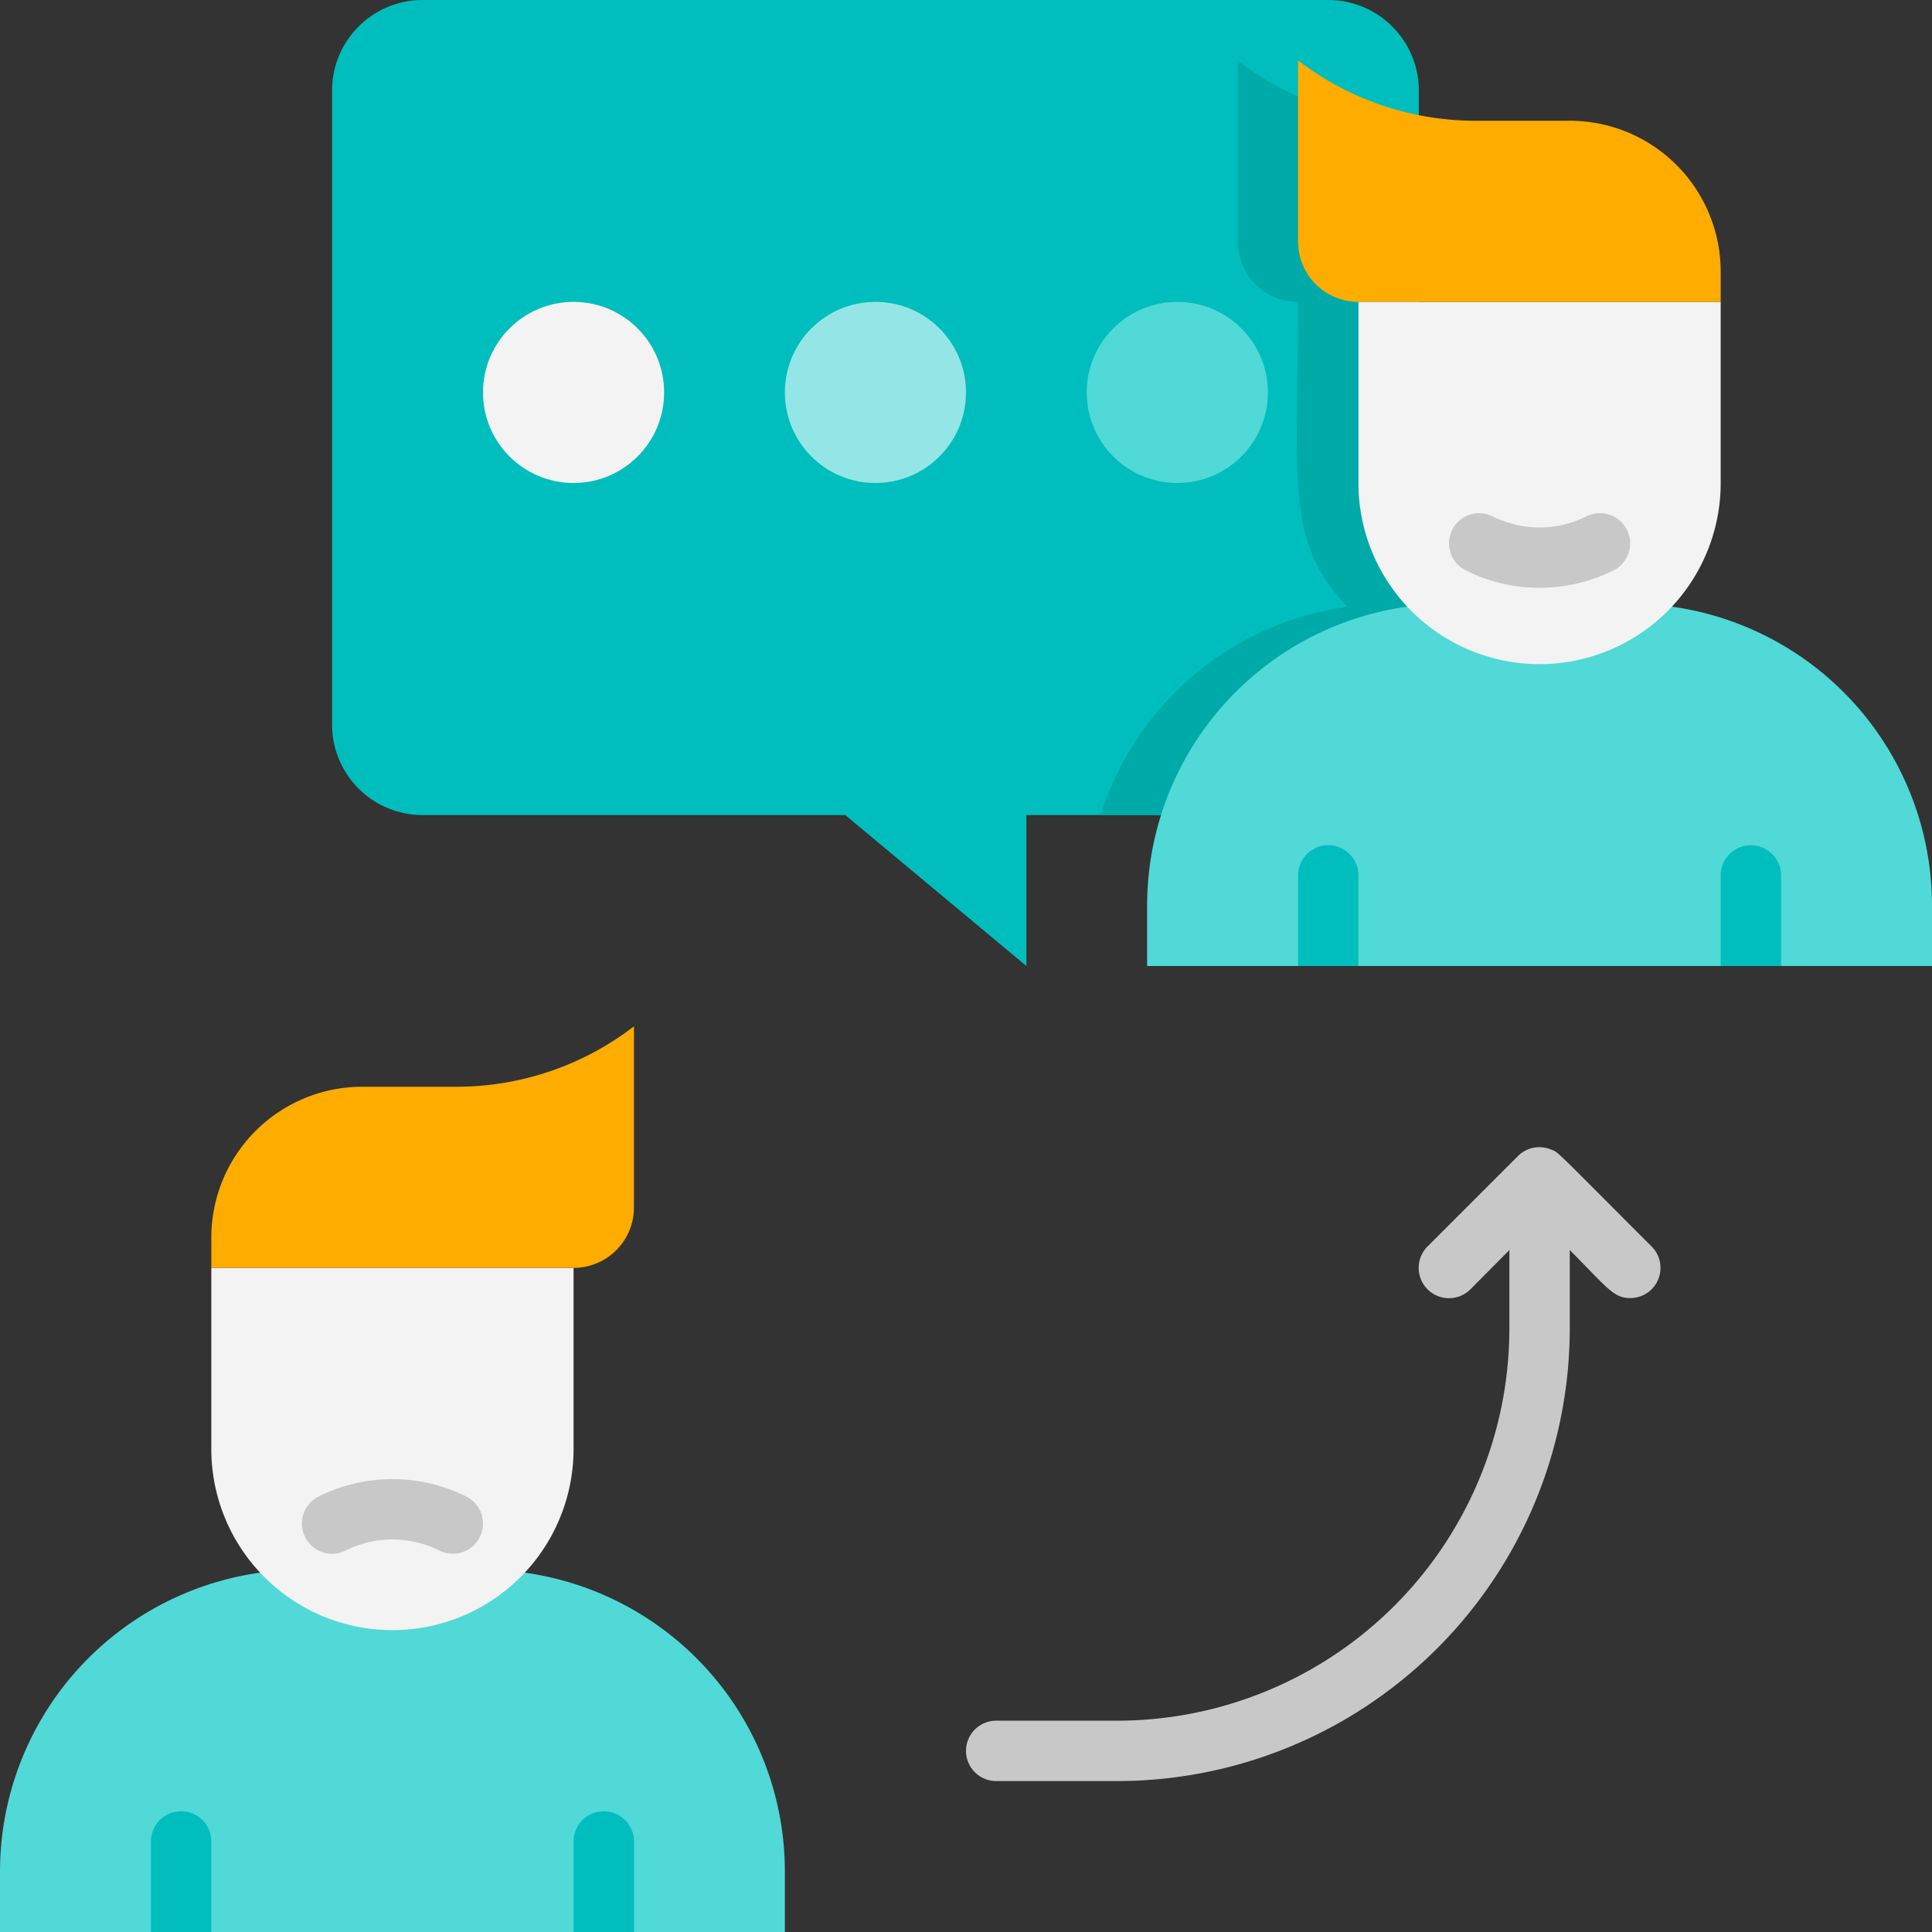
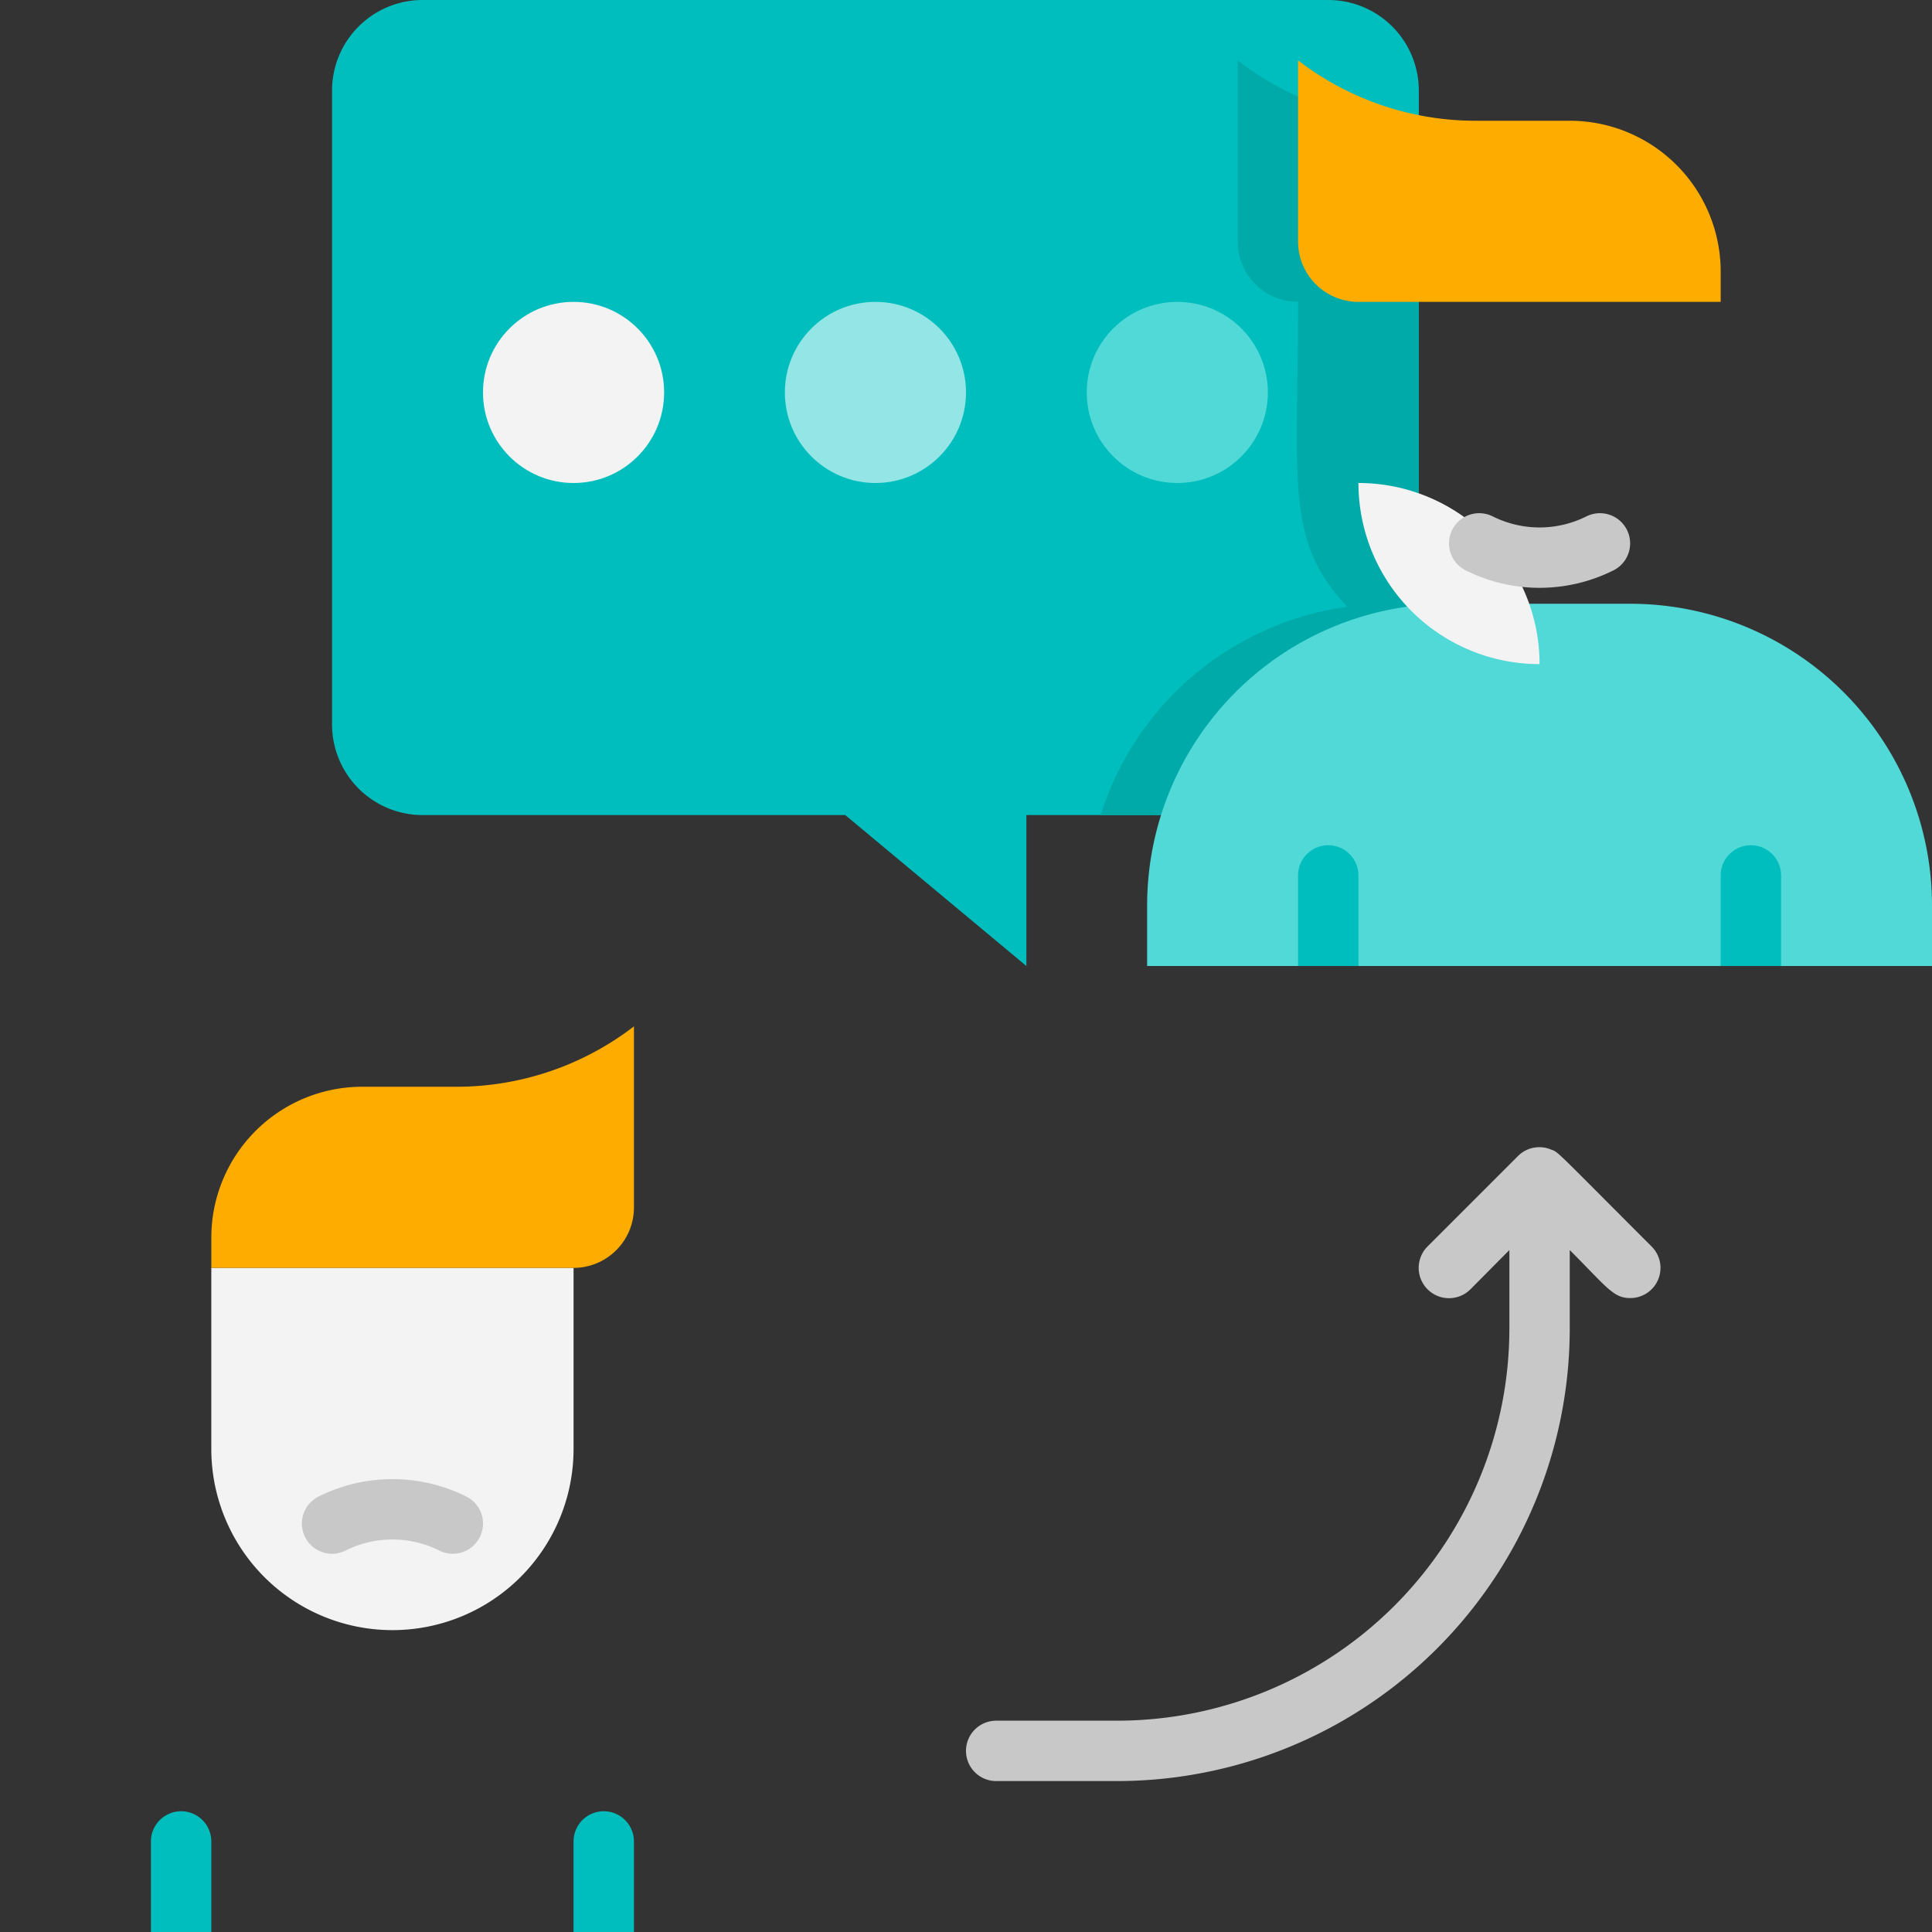
<svg xmlns="http://www.w3.org/2000/svg" viewBox="0 0 64 64">
  <rect x="0" y="0" width="64" height="64" fill="#333333" stroke="none" />
  <defs>
    <style>.cls-1{fill:#00bebd;}.cls-2{fill:#00aaa8;}.cls-3{fill:#50d9d7;}.cls-4{fill:#f3f3f3;}.cls-5{fill:#ffac00;}.cls-6{fill:#93e6e5;}.cls-7{fill:#c8c8c8;}.cls-8{fill:none;stroke:#c8c8c8;stroke-linecap:round;stroke-linejoin:round;stroke-width:2px;}</style>
  </defs>
  <title>Consultation</title>
  <g id="Consultation">
    <path class="cls-1" d="M47,3V24a3,3,0,0,1-3,3H34v5l-6-5H14a3,3,0,0,1-3-3V3a3,3,0,0,1,3-3H44A3,3,0,0,1,47,3Z" />
    <path class="cls-2" d="M47,4V24a3,3,0,0,1-3,3H36.46a10,10,0,0,1,8.17-6.9C42.55,17.9,43,16,43,10a2,2,0,0,1-2-2V2A9.5,9.5,0,0,0,47,4Z" />
    <path class="cls-3" d="M48,20h6A10,10,0,0,1,64,30v2a0,0,0,0,1,0,0H38a0,0,0,0,1,0,0V30A10,10,0,0,1,48,20Z" />
    <path class="cls-1" d="M45,32H43V29a1,1,0,0,1,2,0Z" />
    <path class="cls-1" d="M59,32H57V29a1,1,0,0,1,2,0Z" />
-     <path class="cls-4" d="M51,22a6,6,0,0,1-6-6V10H57v6A6,6,0,0,1,51,22Z" />
+     <path class="cls-4" d="M51,22a6,6,0,0,1-6-6V10v6A6,6,0,0,1,51,22Z" />
    <path class="cls-5" d="M57,9v1H45a2,2,0,0,1-2-2V2a9.64,9.64,0,0,0,5.82,2H52A5,5,0,0,1,57,9Z" />
-     <path class="cls-3" d="M0,52H26a0,0,0,0,1,0,0v2A10,10,0,0,1,16,64H10A10,10,0,0,1,0,54V52A0,0,0,0,1,0,52Z" transform="translate(26 116) rotate(-180)" />
    <path class="cls-1" d="M19,64h2V61a1,1,0,0,0-2,0Z" />
    <path class="cls-1" d="M5,64H7V61a1,1,0,0,0-2,0Z" />
    <path class="cls-4" d="M13,54a6,6,0,0,0,6-6V42H7v6A6,6,0,0,0,13,54Z" />
    <path class="cls-5" d="M7,41v1H19a2,2,0,0,0,2-2V34a9.64,9.64,0,0,1-5.82,2H12A5,5,0,0,0,7,41Z" />
    <circle class="cls-3" cx="39" cy="13" r="3" />
    <circle class="cls-6" cx="29" cy="13" r="3" />
    <circle class="cls-4" cx="19" cy="13" r="3" />
    <path class="cls-7" d="M54.71,41.29c-3.28-3.28-3.07-3.11-3.33-3.21a1,1,0,0,0-1.09.21l-3,3a1,1,0,0,0,1.42,1.42L50,41.41V44A13,13,0,0,1,37,57H33a1,1,0,0,0,0,2h4A15,15,0,0,0,52,44V41.41C53.23,42.64,53.44,43,54,43A1,1,0,0,0,54.71,41.29Z" />
    <path class="cls-8" d="M49,18a4.47,4.47,0,0,0,4,0" />
    <path class="cls-8" d="M11,50.47a4.47,4.47,0,0,1,4,0" />
  </g>
</svg>